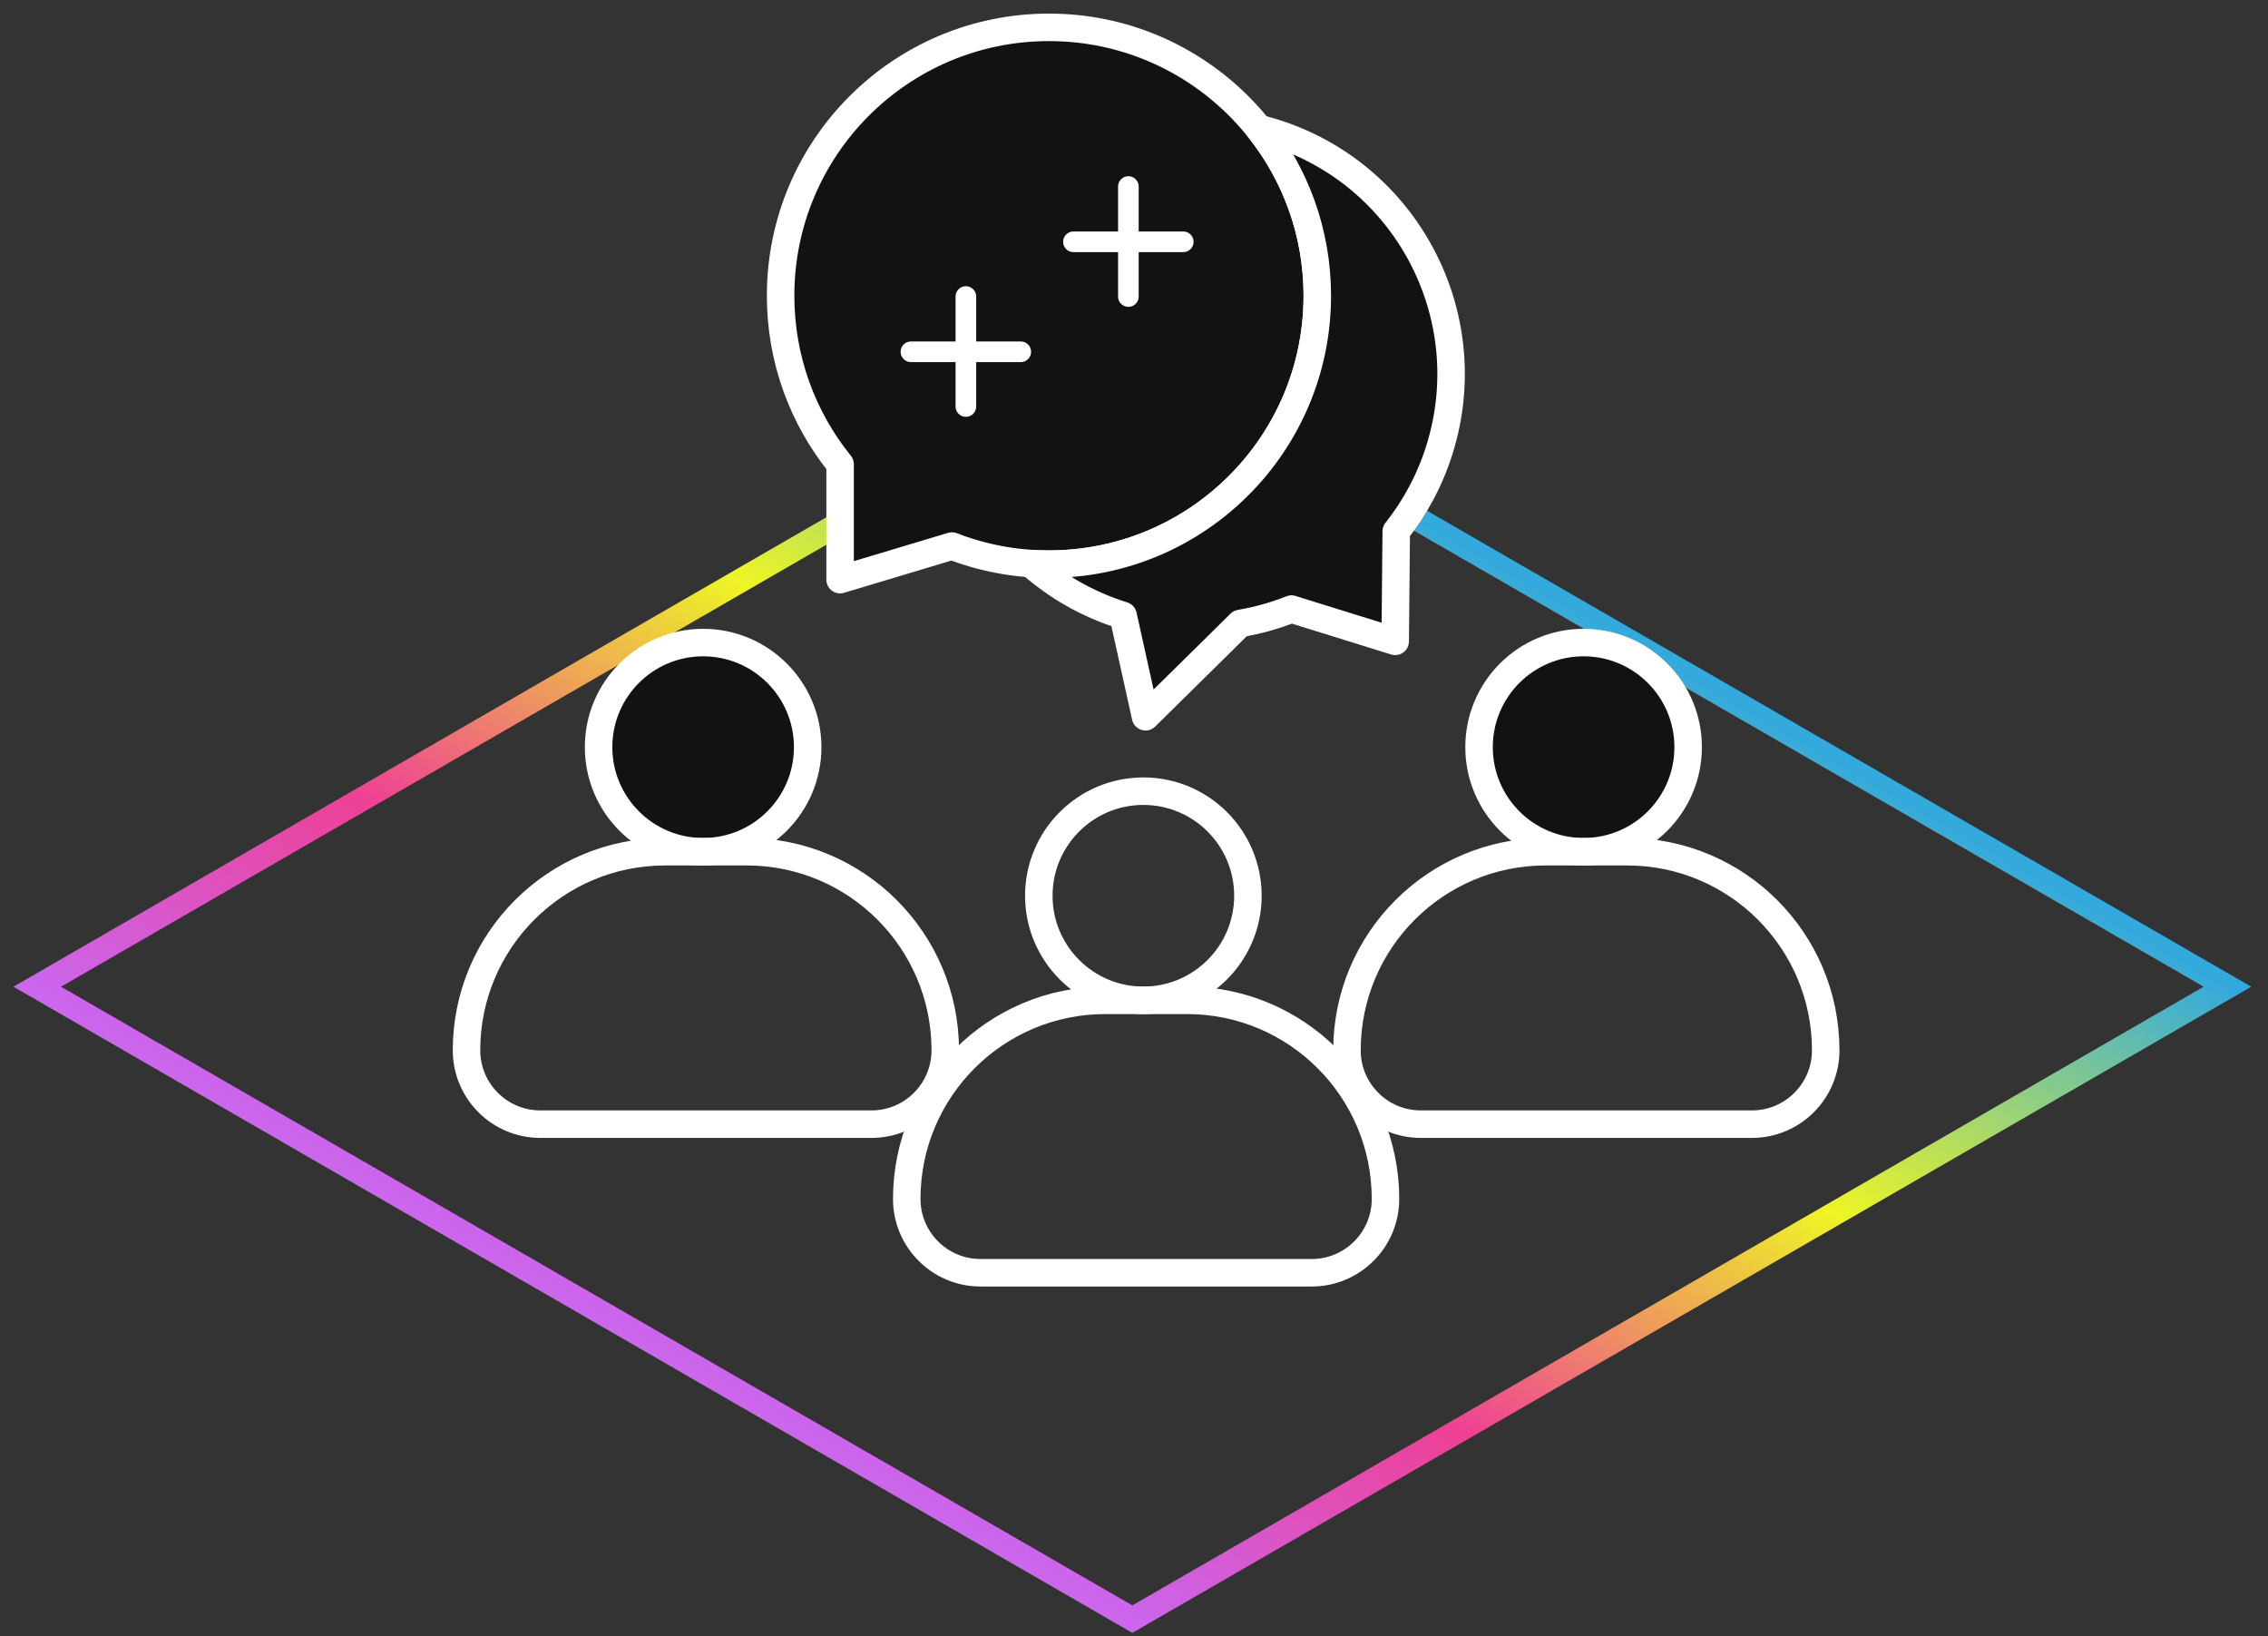
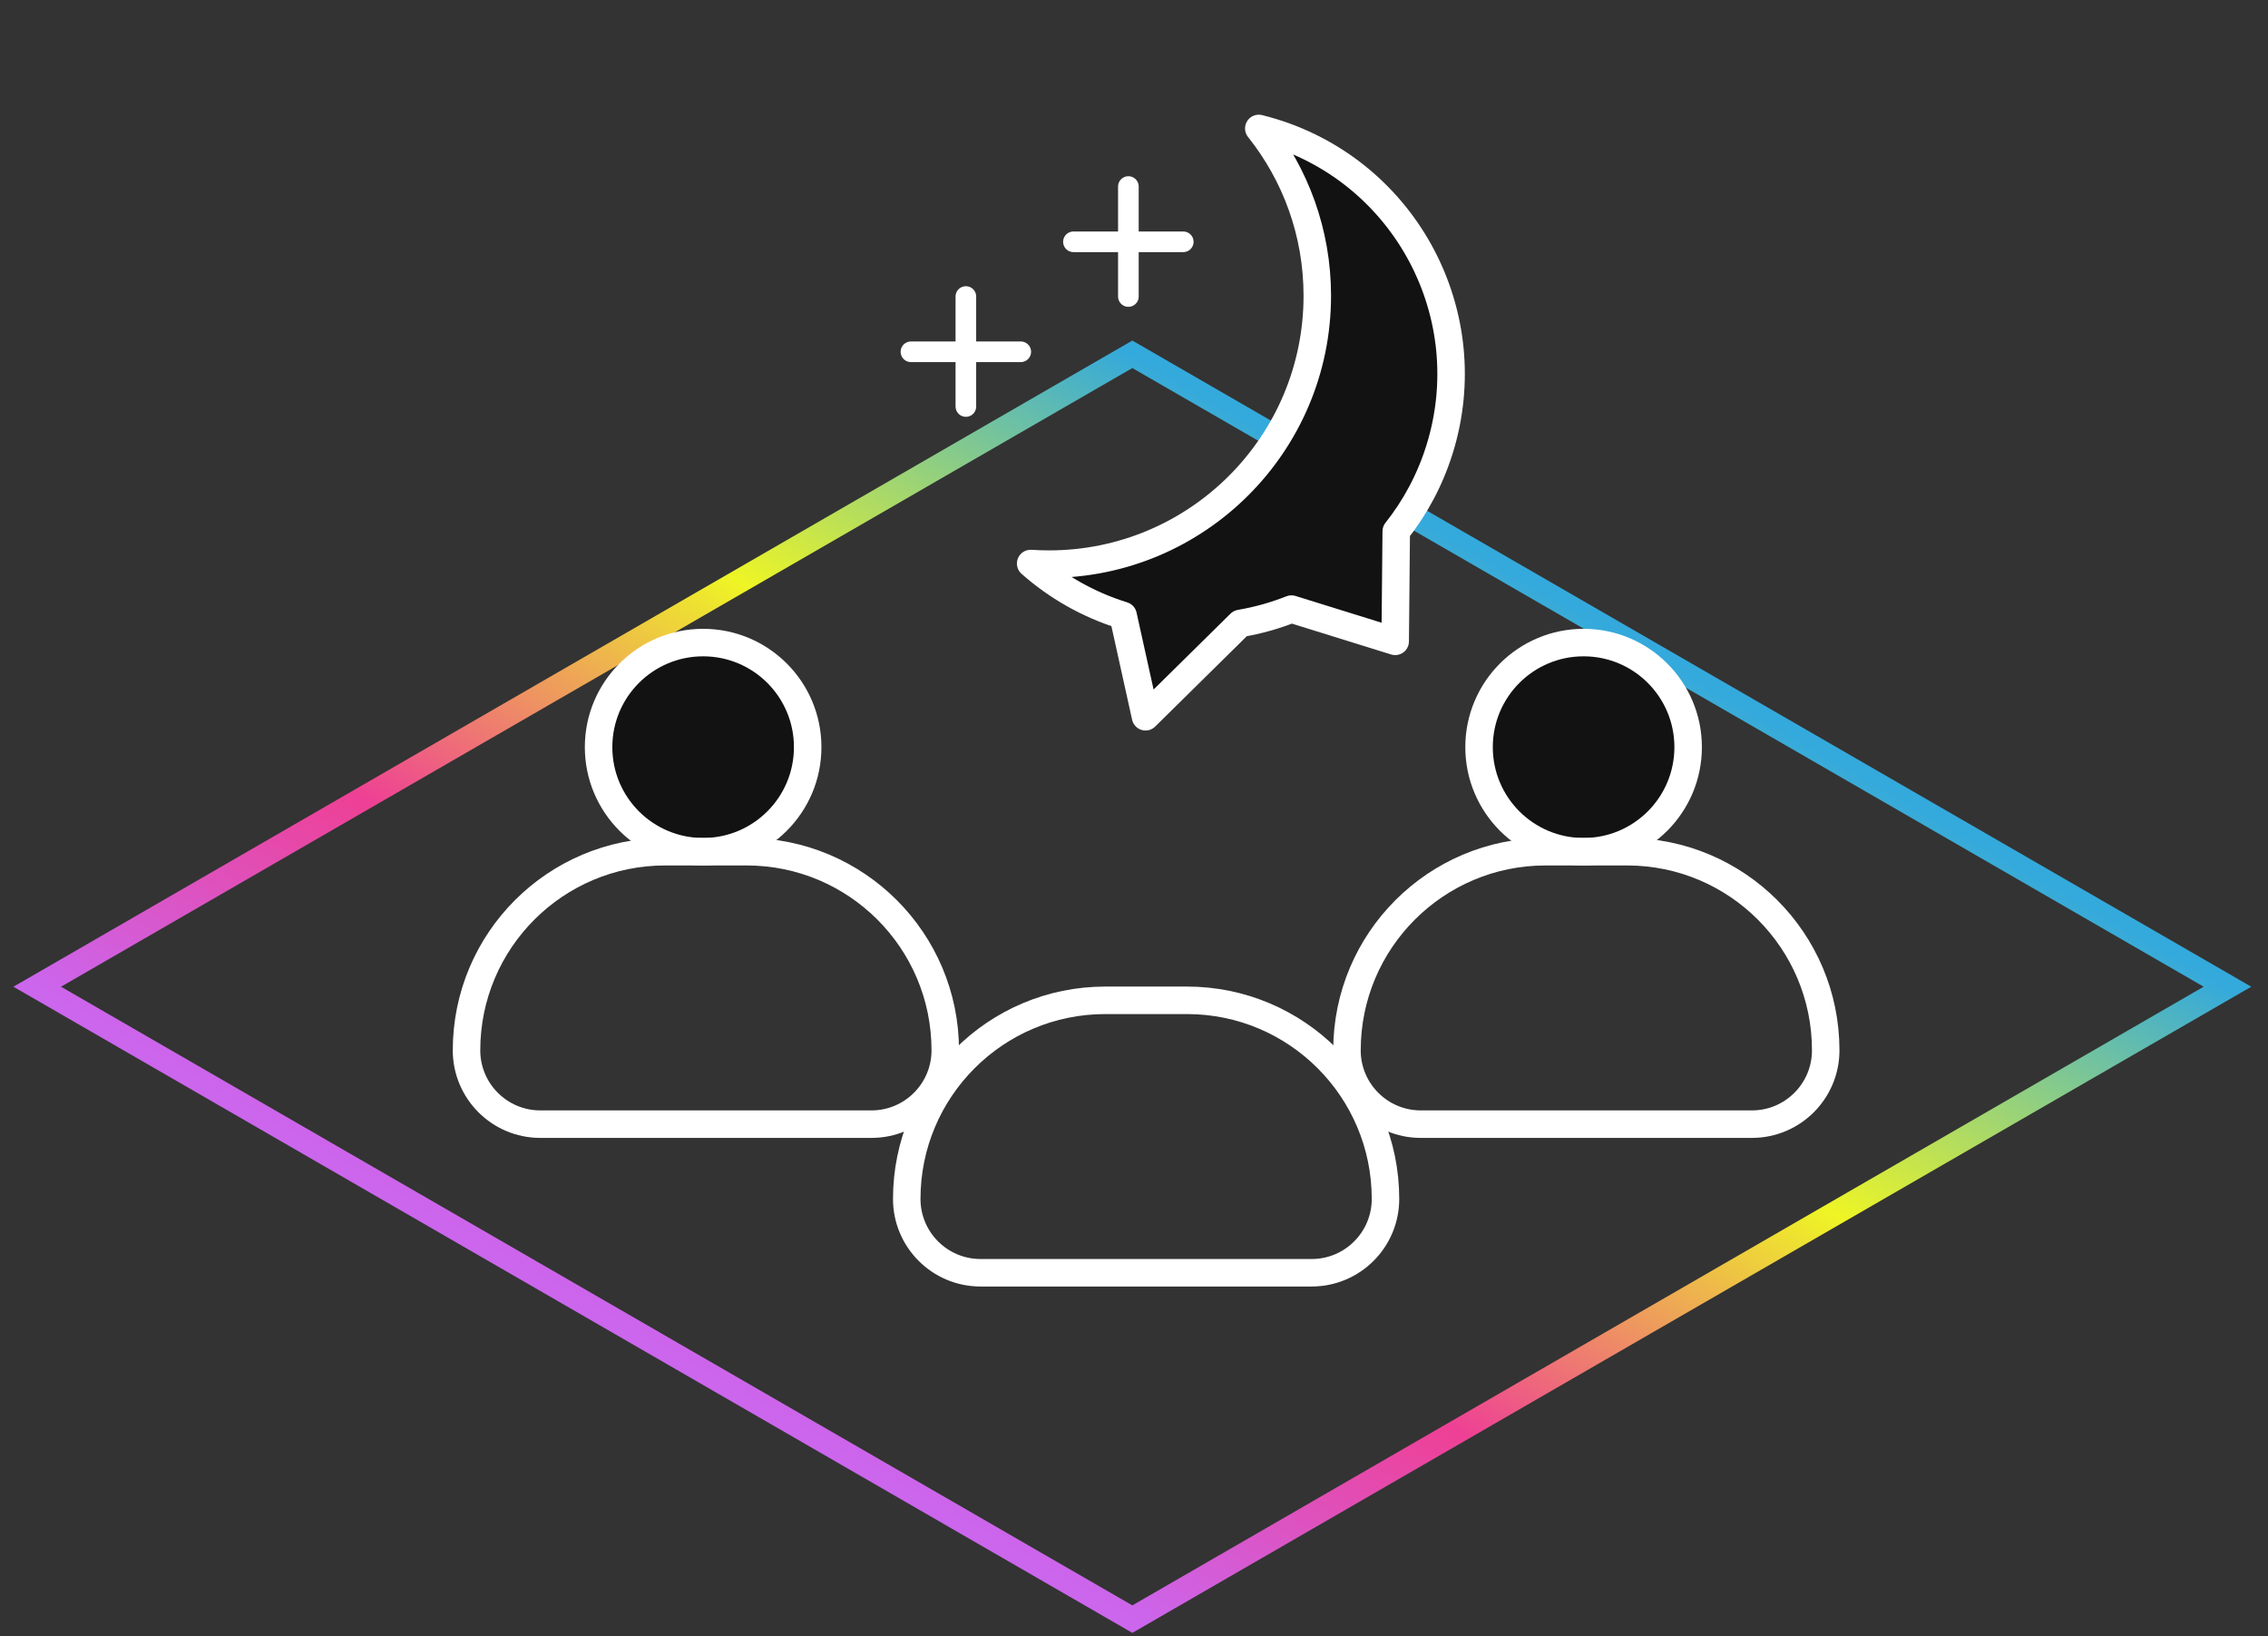
<svg xmlns="http://www.w3.org/2000/svg" width="165" height="119" viewBox="0 0 165 119" fill="none">
  <rect x="0" y="0" width="165" height="119" fill="#333333" stroke="none" />
  <rect width="92" height="92" transform="matrix(0.866 -0.5 0.866 0.5 2.707 71.771)" stroke="url(#paint0_linear_477_270)" stroke-width="2" />
  <circle cx="51.154" cy="54.345" r="7.606" fill="#121212" stroke="white" stroke-width="2" />
  <path d="M39.31 81.768L63.399 81.768C66.365 81.768 68.769 79.364 68.769 76.397C68.769 68.419 62.301 61.951 54.323 61.951L48.386 61.951C40.407 61.951 33.94 68.419 33.94 76.397C33.94 79.364 36.344 81.768 39.31 81.768Z" stroke="white" stroke-width="2" stroke-linejoin="round" />
-   <circle cx="83.181" cy="65.154" r="7.606" stroke="white" stroke-width="2" />
  <path d="M71.337 92.577L95.426 92.577C98.392 92.577 100.796 90.173 100.796 87.207C100.796 79.228 94.329 72.76 86.35 72.76L80.413 72.76C72.435 72.76 65.967 79.228 65.967 87.207C65.967 90.173 68.371 92.577 71.337 92.577Z" stroke="white" stroke-width="2" stroke-linejoin="round" />
  <circle cx="115.209" cy="54.345" r="7.606" fill="#121212" stroke="white" stroke-width="2" />
  <path d="M103.364 81.768L127.453 81.768C130.419 81.768 132.823 79.364 132.823 76.397C132.823 68.419 126.356 61.951 118.377 61.951L112.44 61.951C104.462 61.951 97.994 68.419 97.994 76.397C97.994 79.364 100.398 81.768 103.364 81.768Z" stroke="white" stroke-width="2" stroke-linejoin="round" />
-   <path d="M76.312 41.034C87.094 41.034 95.835 32.293 95.835 21.511C95.835 10.73 87.094 1.989 76.312 1.989C65.53 1.989 56.79 10.73 56.79 21.511C56.79 26.155 58.411 30.421 61.119 33.772V42.161L69.253 39.718C71.442 40.568 73.823 41.034 76.312 41.034Z" fill="#121212" stroke="white" stroke-width="2" stroke-linejoin="round" />
  <path d="M78.094 17.588H82.091M82.091 17.588H86.084M82.091 17.588V13.568M82.091 17.588V21.568" stroke="white" stroke-width="1.5" stroke-linecap="round" stroke-linejoin="round" />
  <path d="M66.272 25.588H70.268M70.268 25.588H74.262M70.268 25.588V21.568M70.268 25.588V29.568" stroke="white" stroke-width="1.5" stroke-linecap="round" stroke-linejoin="round" />
  <path d="M95.835 21.511C95.835 32.293 87.094 41.034 76.312 41.034C75.865 41.034 75.421 41.019 74.982 40.989C76.873 42.663 79.141 43.972 81.709 44.77L83.339 52.135L90.224 45.347C91.505 45.13 92.755 44.779 93.953 44.303L101.502 46.649L101.578 38.646C102.955 36.914 104.04 34.902 104.736 32.662C107.751 22.96 102.33 12.65 92.628 9.635C92.279 9.527 91.929 9.429 91.579 9.342C94.242 12.679 95.835 16.909 95.835 21.511Z" fill="#121212" stroke="white" stroke-width="2" stroke-linejoin="round" />
  <defs>
    <linearGradient id="paint0_linear_477_270" x1="0" y1="12881" x2="92" y2="12881" gradientUnits="userSpaceOnUse">
      <stop stop-color="#CB66ED" />
      <stop offset="0.297" stop-color="#EE4095" />
      <stop offset="0.641" stop-color="#EEF525" />
      <stop offset="1" stop-color="#34A9DC" />
    </linearGradient>
  </defs>
</svg>